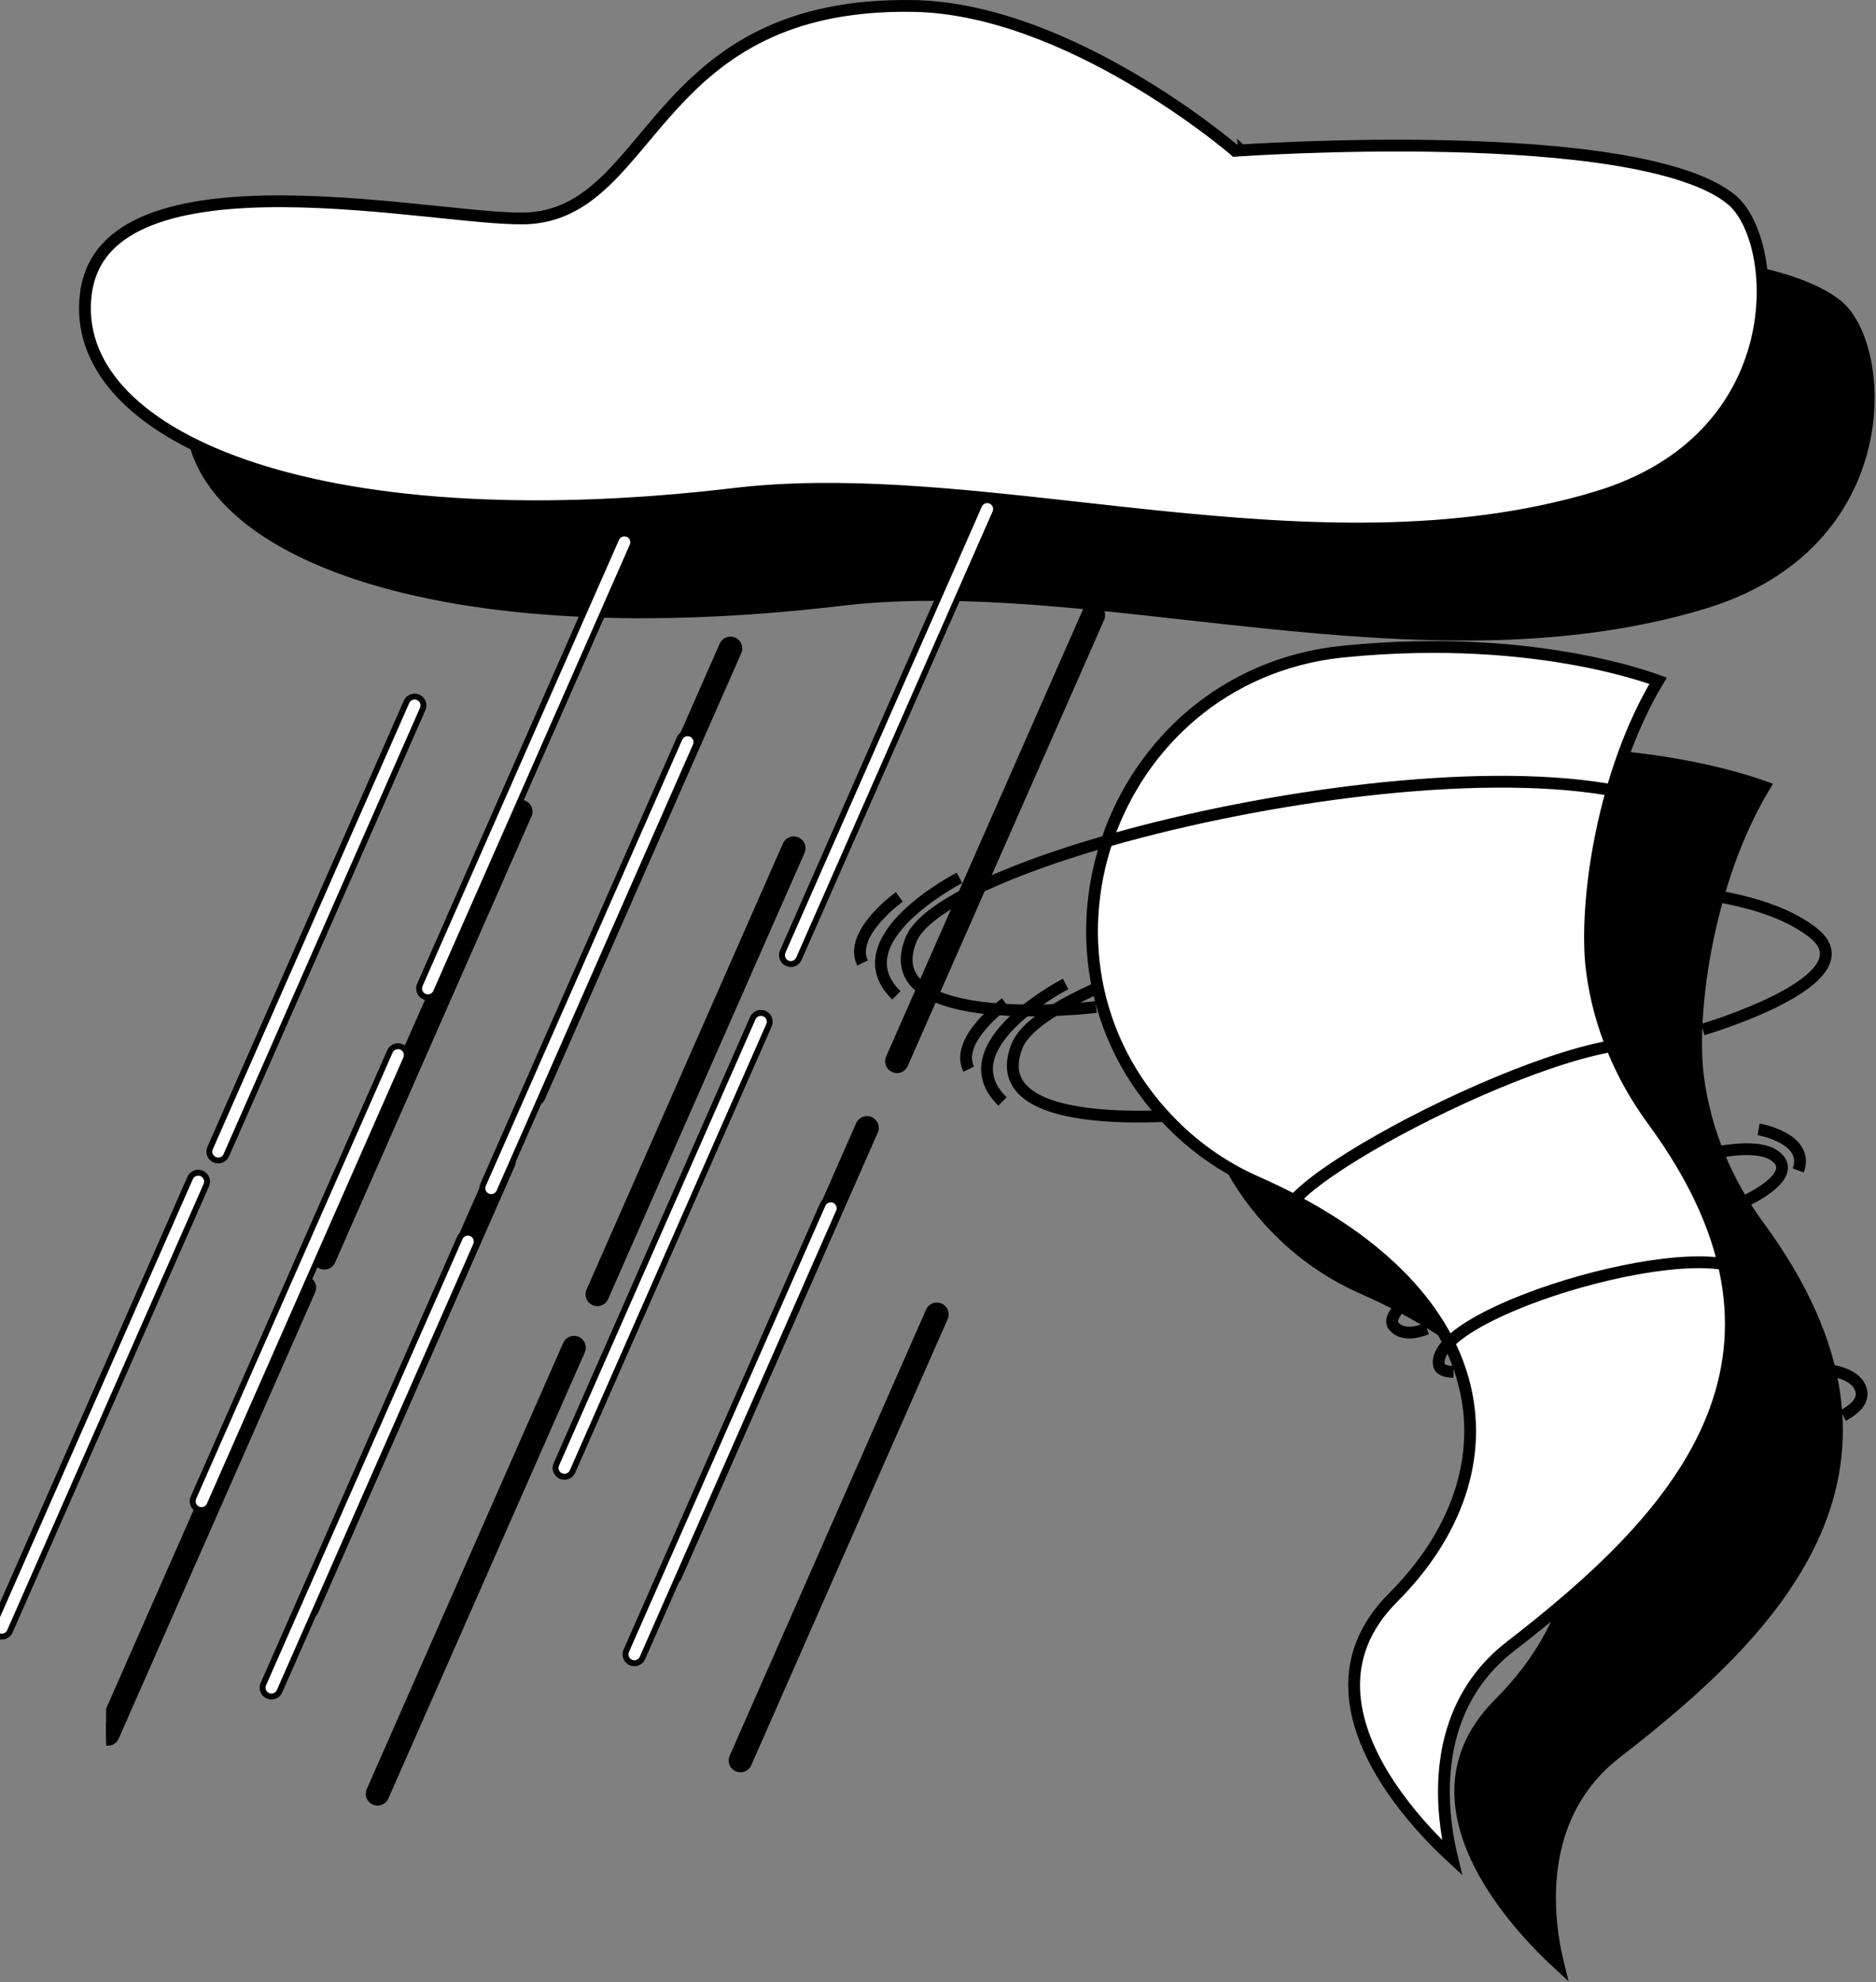
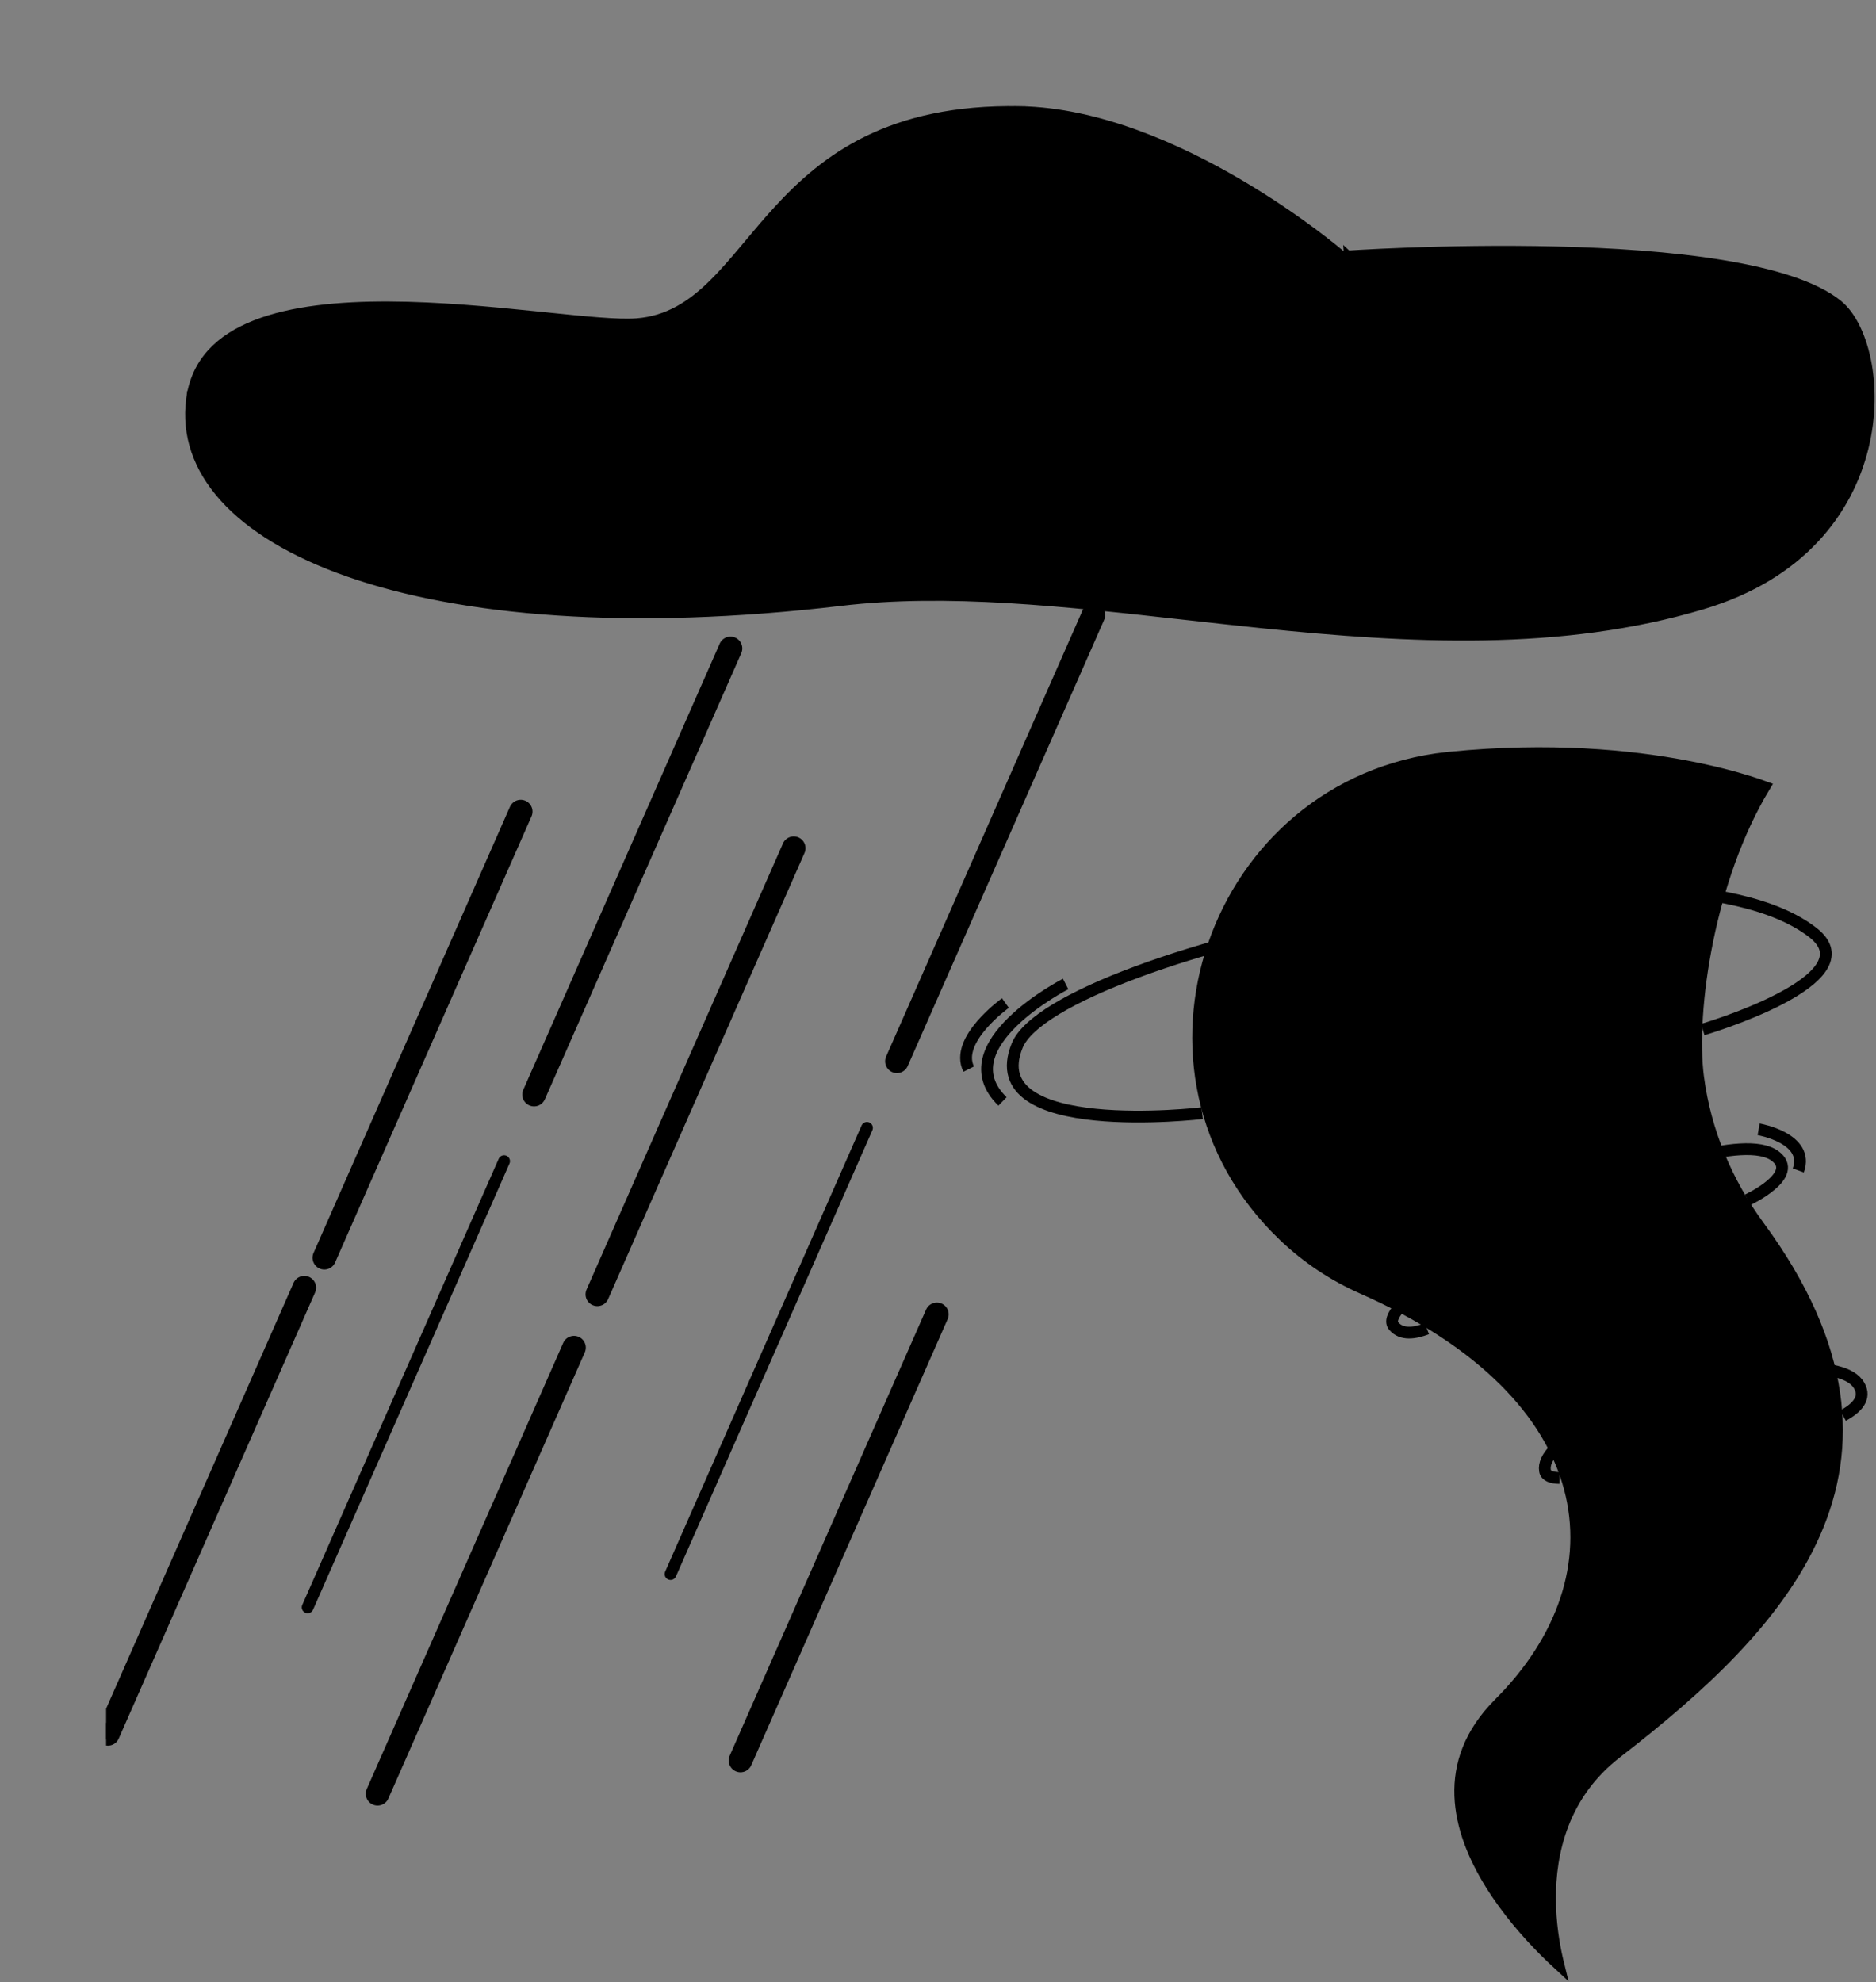
<svg xmlns="http://www.w3.org/2000/svg" width="796" height="841" viewBox="0 0 796 841" fill="none">
  <rect x="0" y="0" width="796" height="841" fill="#808080" stroke="none" />
  <g clip-path="url(#clip0_899_11639)">
    <path d="M432.662 47.557C405.136 47.076 384.6 52.157 368.478 60.017C352.346 67.883 340.49 78.6 330.401 89.612C326.097 94.311 322.135 99.038 318.282 103.636C317.609 104.44 316.939 105.239 316.272 106.033C311.803 111.35 307.424 116.455 302.863 120.933C293.712 129.916 283.63 136.569 270.109 137.572L270.109 137.572C262.086 138.167 248.068 136.721 231.479 135.01C229.916 134.849 228.331 134.686 226.726 134.521C207.91 132.595 186.03 130.502 164.967 130.419C143.856 130.335 123.831 132.274 108.628 138.252C93.54 144.186 83.492 153.947 81.472 169.57L81.469 169.569C77.668 199.042 100.497 225.602 148.167 242.279C195.661 258.895 266.779 265.199 356.732 254.551C401.786 249.215 451.853 254.797 503.341 260.536C513.974 261.721 524.667 262.913 535.389 264.018C598.229 270.488 662.269 273.98 722.216 256.056L722.872 258.251L722.216 256.056C764.14 243.527 783.81 216.189 790.33 189.844C793.602 176.619 793.564 163.628 791.331 152.856C789.081 142.001 784.679 133.734 779.559 129.583L780.992 127.816L779.559 129.583C769.863 121.721 752.13 116.309 730.431 112.765C708.871 109.244 683.881 107.636 660.098 107.064C636.328 106.492 613.827 106.957 597.263 107.565C588.983 107.869 582.191 108.209 577.471 108.472C575.112 108.604 573.27 108.717 572.02 108.796C571.394 108.836 570.917 108.868 570.597 108.889C570.437 108.9 570.316 108.908 570.235 108.914L570.145 108.92L570.122 108.922L570.117 108.922C570.116 108.922 570.116 108.922 569.939 106.427L570.116 108.922L569.09 108.995L568.309 108.324L568.308 108.323L568.3 108.316L568.265 108.287C568.234 108.26 568.185 108.219 568.12 108.164C567.991 108.054 567.795 107.889 567.535 107.673C567.016 107.24 566.241 106.602 565.229 105.787C563.205 104.157 560.231 101.821 556.451 99.012C548.888 93.392 538.108 85.885 525.248 78.344C499.456 63.219 465.6 48.138 432.662 47.557ZM432.662 47.557L432.706 45.057L432.662 47.557Z" fill="black" stroke="black" stroke-width="5.003" />
    <path d="M220.945 344.322L137.611 533.62" stroke="black" stroke-width="10.005" stroke-miterlimit="10" stroke-linecap="round" stroke-linejoin="round" />
    <path d="M129.119 546.328L45.785 735.626" stroke="black" stroke-width="10.005" stroke-miterlimit="10" stroke-linecap="round" stroke-linejoin="round" />
    <path d="M309.952 275.096L226.602 464.395" stroke="black" stroke-width="10.005" stroke-miterlimit="10" stroke-linecap="round" stroke-linejoin="round" />
    <path d="M336.785 359.864L253.451 549.146" stroke="black" stroke-width="10.005" stroke-miterlimit="10" stroke-linecap="round" stroke-linejoin="round" />
    <path d="M243.552 571.76L160.201 761.042" stroke="black" stroke-width="10.005" stroke-miterlimit="10" stroke-linecap="round" stroke-linejoin="round" />
-     <path d="M213.888 492.646L130.537 681.944" stroke="black" stroke-width="10.005" stroke-miterlimit="10" stroke-linecap="round" stroke-linejoin="round" />
    <path d="M463.919 260.971L380.568 450.27" stroke="black" stroke-width="10.005" stroke-miterlimit="10" stroke-linecap="round" stroke-linejoin="round" />
    <path d="M397.52 557.634L314.186 746.916" stroke="black" stroke-width="10.005" stroke-miterlimit="10" stroke-linecap="round" stroke-linejoin="round" />
-     <path d="M367.864 478.52L284.514 667.818" stroke="black" stroke-width="10.005" stroke-miterlimit="10" stroke-linecap="round" stroke-linejoin="round" />
    <path d="M220.945 344.322L137.611 533.62" stroke="black" stroke-width="5.003" stroke-miterlimit="10" stroke-linecap="round" stroke-linejoin="round" />
    <path d="M129.119 546.328L45.785 735.626" stroke="black" stroke-width="5.003" stroke-miterlimit="10" stroke-linecap="round" stroke-linejoin="round" />
    <path d="M309.952 275.096L226.602 464.395" stroke="black" stroke-width="5.003" stroke-miterlimit="10" stroke-linecap="round" stroke-linejoin="round" />
    <path d="M336.785 359.864L253.451 549.146" stroke="black" stroke-width="5.003" stroke-miterlimit="10" stroke-linecap="round" stroke-linejoin="round" />
    <path d="M243.552 571.76L160.201 761.042" stroke="black" stroke-width="5.003" stroke-miterlimit="10" stroke-linecap="round" stroke-linejoin="round" />
    <path d="M213.888 492.646L130.537 681.944" stroke="black" stroke-width="5.003" stroke-miterlimit="10" stroke-linecap="round" stroke-linejoin="round" />
    <path d="M463.919 260.971L380.568 450.27" stroke="black" stroke-width="5.003" stroke-miterlimit="10" stroke-linecap="round" stroke-linejoin="round" />
    <path d="M397.52 557.634L314.186 746.916" stroke="black" stroke-width="5.003" stroke-miterlimit="10" stroke-linecap="round" stroke-linejoin="round" />
    <path d="M367.864 478.52L284.514 667.818" stroke="black" stroke-width="5.003" stroke-miterlimit="10" stroke-linecap="round" stroke-linejoin="round" />
    <path d="M742.041 331.666C744.839 332.537 747.024 333.292 748.568 333.853C736.804 353.404 728.993 376.816 724.495 398.747C719.801 421.634 718.667 443.147 720.532 457.236L720.533 457.237C723.576 480.124 732.636 501.729 746.279 520.293C765.216 546.064 775.072 569.54 778.257 591.019C781.439 612.478 777.985 632.098 770.067 650.219C754.173 686.592 720.308 716.918 685.877 743.554L685.876 743.554C663.056 761.215 657.553 785.886 657.681 805.852C657.745 815.839 659.214 824.722 660.663 831.104C660.824 831.812 660.984 832.491 661.143 833.137C659.447 831.575 657.489 829.71 655.364 827.577C648.372 820.558 639.632 810.695 632.536 799.25C625.427 787.786 620.074 774.906 619.615 761.815C619.16 748.833 623.507 735.427 636.211 722.719L636.211 722.719C663.029 695.876 674.567 663.202 666.064 631.313C657.579 599.495 629.332 569.187 578.169 546.542L578.165 546.541C565.822 541.104 554.509 533.562 544.765 524.242L544.763 524.24C472.206 455 514.758 332.324 614.155 321.534L614.167 321.546L615.344 321.429C657.529 317.236 691.584 320.632 715.062 325.063C726.802 327.278 735.897 329.752 742.041 331.666Z" fill="black" stroke="black" stroke-width="5.003" />
    <path d="M510.085 472.283C510.085 472.283 415.395 483.49 431.588 443.632C447.781 403.758 706.271 346.507 769.243 395.67C794.792 415.599 722.514 436.795 722.514 436.795" stroke="black" stroke-width="5.003" stroke-miterlimit="10" />
    <path d="M452.148 417.466C452.148 417.466 401.067 443.632 425.365 467.313" stroke="black" stroke-width="5.003" stroke-miterlimit="10" />
    <path d="M426.603 425.554C426.603 425.554 404.806 441.13 411.027 453.588" stroke="black" stroke-width="5.003" stroke-miterlimit="10" />
    <path d="M605.424 563.721C600.504 565.639 594.734 566.59 591.382 562.621C579.241 548.295 727.798 472.116 753.047 490.36C764.253 498.465 741.523 509.055 741.523 509.055" stroke="black" stroke-width="5.003" stroke-miterlimit="10" />
    <path d="M746.197 479.136C746.197 479.136 767.994 482.872 763.024 496.58" stroke="black" stroke-width="5.003" stroke-miterlimit="10" />
    <path d="M661.774 627.06C658.356 627.01 655.921 626.193 655.554 623.991C651.718 600.927 775.827 565.039 788.868 587.853C791.92 593.189 787.868 597.425 782.014 600.594" stroke="black" stroke-width="5.003" stroke-miterlimit="10" />
  </g>
  <g clip-path="url(#clip1_899_11639)">
    <path d="M387.638 2.534C360.113 2.052 339.577 7.134 323.455 14.994C307.323 22.86 295.466 33.577 285.378 44.588C281.073 49.287 277.112 54.015 273.258 58.613C272.585 59.416 271.916 60.215 271.248 61.01C266.779 66.327 262.401 71.432 257.84 75.909C248.688 84.893 238.607 91.546 225.085 92.549L225.085 92.549C217.062 93.144 203.045 91.698 186.455 89.987C184.893 89.826 183.308 89.662 181.703 89.498C162.886 87.571 141.007 85.479 119.943 85.395C98.833 85.311 78.808 87.25 63.605 93.229C48.516 99.162 38.469 108.923 36.448 124.546L36.446 124.546C32.644 154.019 55.474 180.579 103.143 197.256C150.637 213.871 221.756 220.175 311.709 209.528C356.763 204.192 406.83 209.773 458.318 215.513C468.95 216.698 479.643 217.89 490.365 218.994C553.206 225.465 617.246 228.956 677.192 211.033L677.848 213.228L677.192 211.033C719.116 198.504 738.787 171.166 745.306 144.821C748.579 131.596 748.54 118.604 746.307 107.832C744.057 96.978 739.656 88.711 734.535 84.56L735.968 82.792L734.535 84.559C724.84 76.697 707.106 71.285 685.408 67.742C663.847 64.221 638.858 62.613 615.075 62.041C591.305 61.469 568.803 61.934 552.24 62.542C543.96 62.846 537.168 63.185 532.448 63.449C530.088 63.581 528.246 63.693 526.996 63.773C526.371 63.813 525.894 63.844 525.573 63.866C525.413 63.877 525.292 63.885 525.212 63.891L525.121 63.897L525.099 63.898L525.094 63.899C525.093 63.899 525.092 63.899 524.916 61.404L525.092 63.899L524.066 63.971L523.286 63.301L523.284 63.3L523.276 63.293L523.242 63.263C523.21 63.236 523.162 63.195 523.097 63.14C522.967 63.031 522.771 62.866 522.512 62.649C521.992 62.217 521.218 61.578 520.206 60.764C518.181 59.134 515.208 56.798 511.427 53.989C503.865 48.368 493.084 40.861 480.224 33.32C454.432 18.196 420.577 3.115 387.638 2.534ZM387.638 2.534L387.682 0.033L387.638 2.534Z" fill="white" stroke="black" stroke-width="5.003" />
    <path d="M175.922 299.298L92.588 488.597" stroke="black" stroke-width="10.005" stroke-miterlimit="10" stroke-linecap="round" stroke-linejoin="round" />
    <path d="M84.096 501.305L0.762 690.603" stroke="black" stroke-width="10.005" stroke-miterlimit="10" stroke-linecap="round" stroke-linejoin="round" />
    <path d="M264.929 230.073L181.578 419.371" stroke="black" stroke-width="10.005" stroke-miterlimit="10" stroke-linecap="round" stroke-linejoin="round" />
    <path d="M291.762 314.841L208.428 504.123" stroke="black" stroke-width="10.005" stroke-miterlimit="10" stroke-linecap="round" stroke-linejoin="round" />
    <path d="M198.528 526.737L115.178 716.018" stroke="black" stroke-width="10.005" stroke-miterlimit="10" stroke-linecap="round" stroke-linejoin="round" />
    <path d="M168.864 447.622L85.514 636.921" stroke="black" stroke-width="10.005" stroke-miterlimit="10" stroke-linecap="round" stroke-linejoin="round" />
    <path d="M418.896 215.948L335.545 405.247" stroke="black" stroke-width="10.005" stroke-miterlimit="10" stroke-linecap="round" stroke-linejoin="round" />
    <path d="M352.496 512.611L269.162 701.892" stroke="black" stroke-width="10.005" stroke-miterlimit="10" stroke-linecap="round" stroke-linejoin="round" />
    <path d="M322.841 433.496L239.49 622.795" stroke="black" stroke-width="10.005" stroke-miterlimit="10" stroke-linecap="round" stroke-linejoin="round" />
    <path d="M175.922 299.298L92.588 488.597" stroke="white" stroke-width="5.003" stroke-miterlimit="10" stroke-linecap="round" stroke-linejoin="round" />
    <path d="M84.096 501.305L0.762 690.603" stroke="white" stroke-width="5.003" stroke-miterlimit="10" stroke-linecap="round" stroke-linejoin="round" />
    <path d="M264.929 230.073L181.578 419.371" stroke="white" stroke-width="5.003" stroke-miterlimit="10" stroke-linecap="round" stroke-linejoin="round" />
    <path d="M291.762 314.841L208.428 504.123" stroke="white" stroke-width="5.003" stroke-miterlimit="10" stroke-linecap="round" stroke-linejoin="round" />
    <path d="M198.528 526.737L115.178 716.018" stroke="white" stroke-width="5.003" stroke-miterlimit="10" stroke-linecap="round" stroke-linejoin="round" />
    <path d="M168.864 447.622L85.514 636.921" stroke="white" stroke-width="5.003" stroke-miterlimit="10" stroke-linecap="round" stroke-linejoin="round" />
    <path d="M418.896 215.948L335.545 405.247" stroke="white" stroke-width="5.003" stroke-miterlimit="10" stroke-linecap="round" stroke-linejoin="round" />
    <path d="M352.496 512.611L269.162 701.892" stroke="white" stroke-width="5.003" stroke-miterlimit="10" stroke-linecap="round" stroke-linejoin="round" />
    <path d="M322.841 433.496L239.49 622.795" stroke="white" stroke-width="5.003" stroke-miterlimit="10" stroke-linecap="round" stroke-linejoin="round" />
    <path d="M697.017 286.642C699.815 287.513 702.001 288.268 703.545 288.829C691.78 308.38 683.97 331.792 679.472 353.723C674.778 376.61 673.643 398.123 675.509 412.212L675.509 412.213C678.553 435.1 687.613 456.705 701.255 475.269C720.193 501.04 730.049 524.516 733.233 545.995C736.415 567.454 732.962 587.074 725.043 605.195C709.15 641.568 675.284 671.894 640.853 698.53L640.853 698.53C618.033 716.191 612.53 740.863 612.658 760.828C612.722 770.815 614.19 779.698 615.639 786.08C615.8 786.789 615.961 787.467 616.12 788.113C614.424 786.551 612.466 784.686 610.341 782.553C603.348 775.534 594.609 765.671 587.512 754.226C580.404 742.762 575.05 729.882 574.591 716.792C574.136 703.809 578.483 690.403 591.187 677.695L591.188 677.695C618.005 650.852 629.544 618.178 621.04 586.289C612.556 554.471 584.308 524.163 533.146 501.518L533.142 501.517C520.799 496.08 509.486 488.538 499.742 479.218L499.74 479.216C427.183 409.976 469.735 287.3 569.131 276.51L569.143 276.522L570.321 276.405C612.505 272.212 646.56 275.608 670.039 280.039C681.779 282.254 690.874 284.728 697.017 286.642Z" fill="white" stroke="black" stroke-width="5.003" />
    <path d="M465.062 427.26C465.062 427.26 370.371 438.466 386.564 398.609C402.757 358.735 661.248 301.483 724.219 350.646C749.768 370.575 677.491 391.771 677.491 391.771" stroke="black" stroke-width="5.003" stroke-miterlimit="10" />
    <path d="M407.124 372.443C407.124 372.443 356.043 398.609 380.342 422.29" stroke="black" stroke-width="5.003" stroke-miterlimit="10" />
    <path d="M381.58 380.531C381.58 380.531 359.783 396.107 366.003 408.564" stroke="black" stroke-width="5.003" stroke-miterlimit="10" />
    <path d="M560.4 518.698C555.481 520.616 549.71 521.566 546.358 517.597C534.218 503.272 682.775 427.092 708.023 445.337C719.23 453.442 696.5 464.031 696.5 464.031" stroke="black" stroke-width="5.003" stroke-miterlimit="10" />
    <path d="M701.174 434.113C701.174 434.113 722.97 437.849 718.001 451.557" stroke="black" stroke-width="5.003" stroke-miterlimit="10" />
    <path d="M616.751 582.036C613.332 581.986 610.897 581.169 610.53 578.968C606.695 555.904 730.803 520.015 743.845 542.829C746.897 548.166 742.844 552.401 736.991 555.57" stroke="black" stroke-width="5.003" stroke-miterlimit="10" />
  </g>
  <defs>
    <clipPath id="clip0_899_11639">
      <rect width="750.389" height="795.6" fill="white" transform="translate(45.023 45.023)" />
    </clipPath>
    <clipPath id="clip1_899_11639">
-       <rect width="750.389" height="795.6" fill="white" />
-     </clipPath>
+       </clipPath>
  </defs>
</svg>